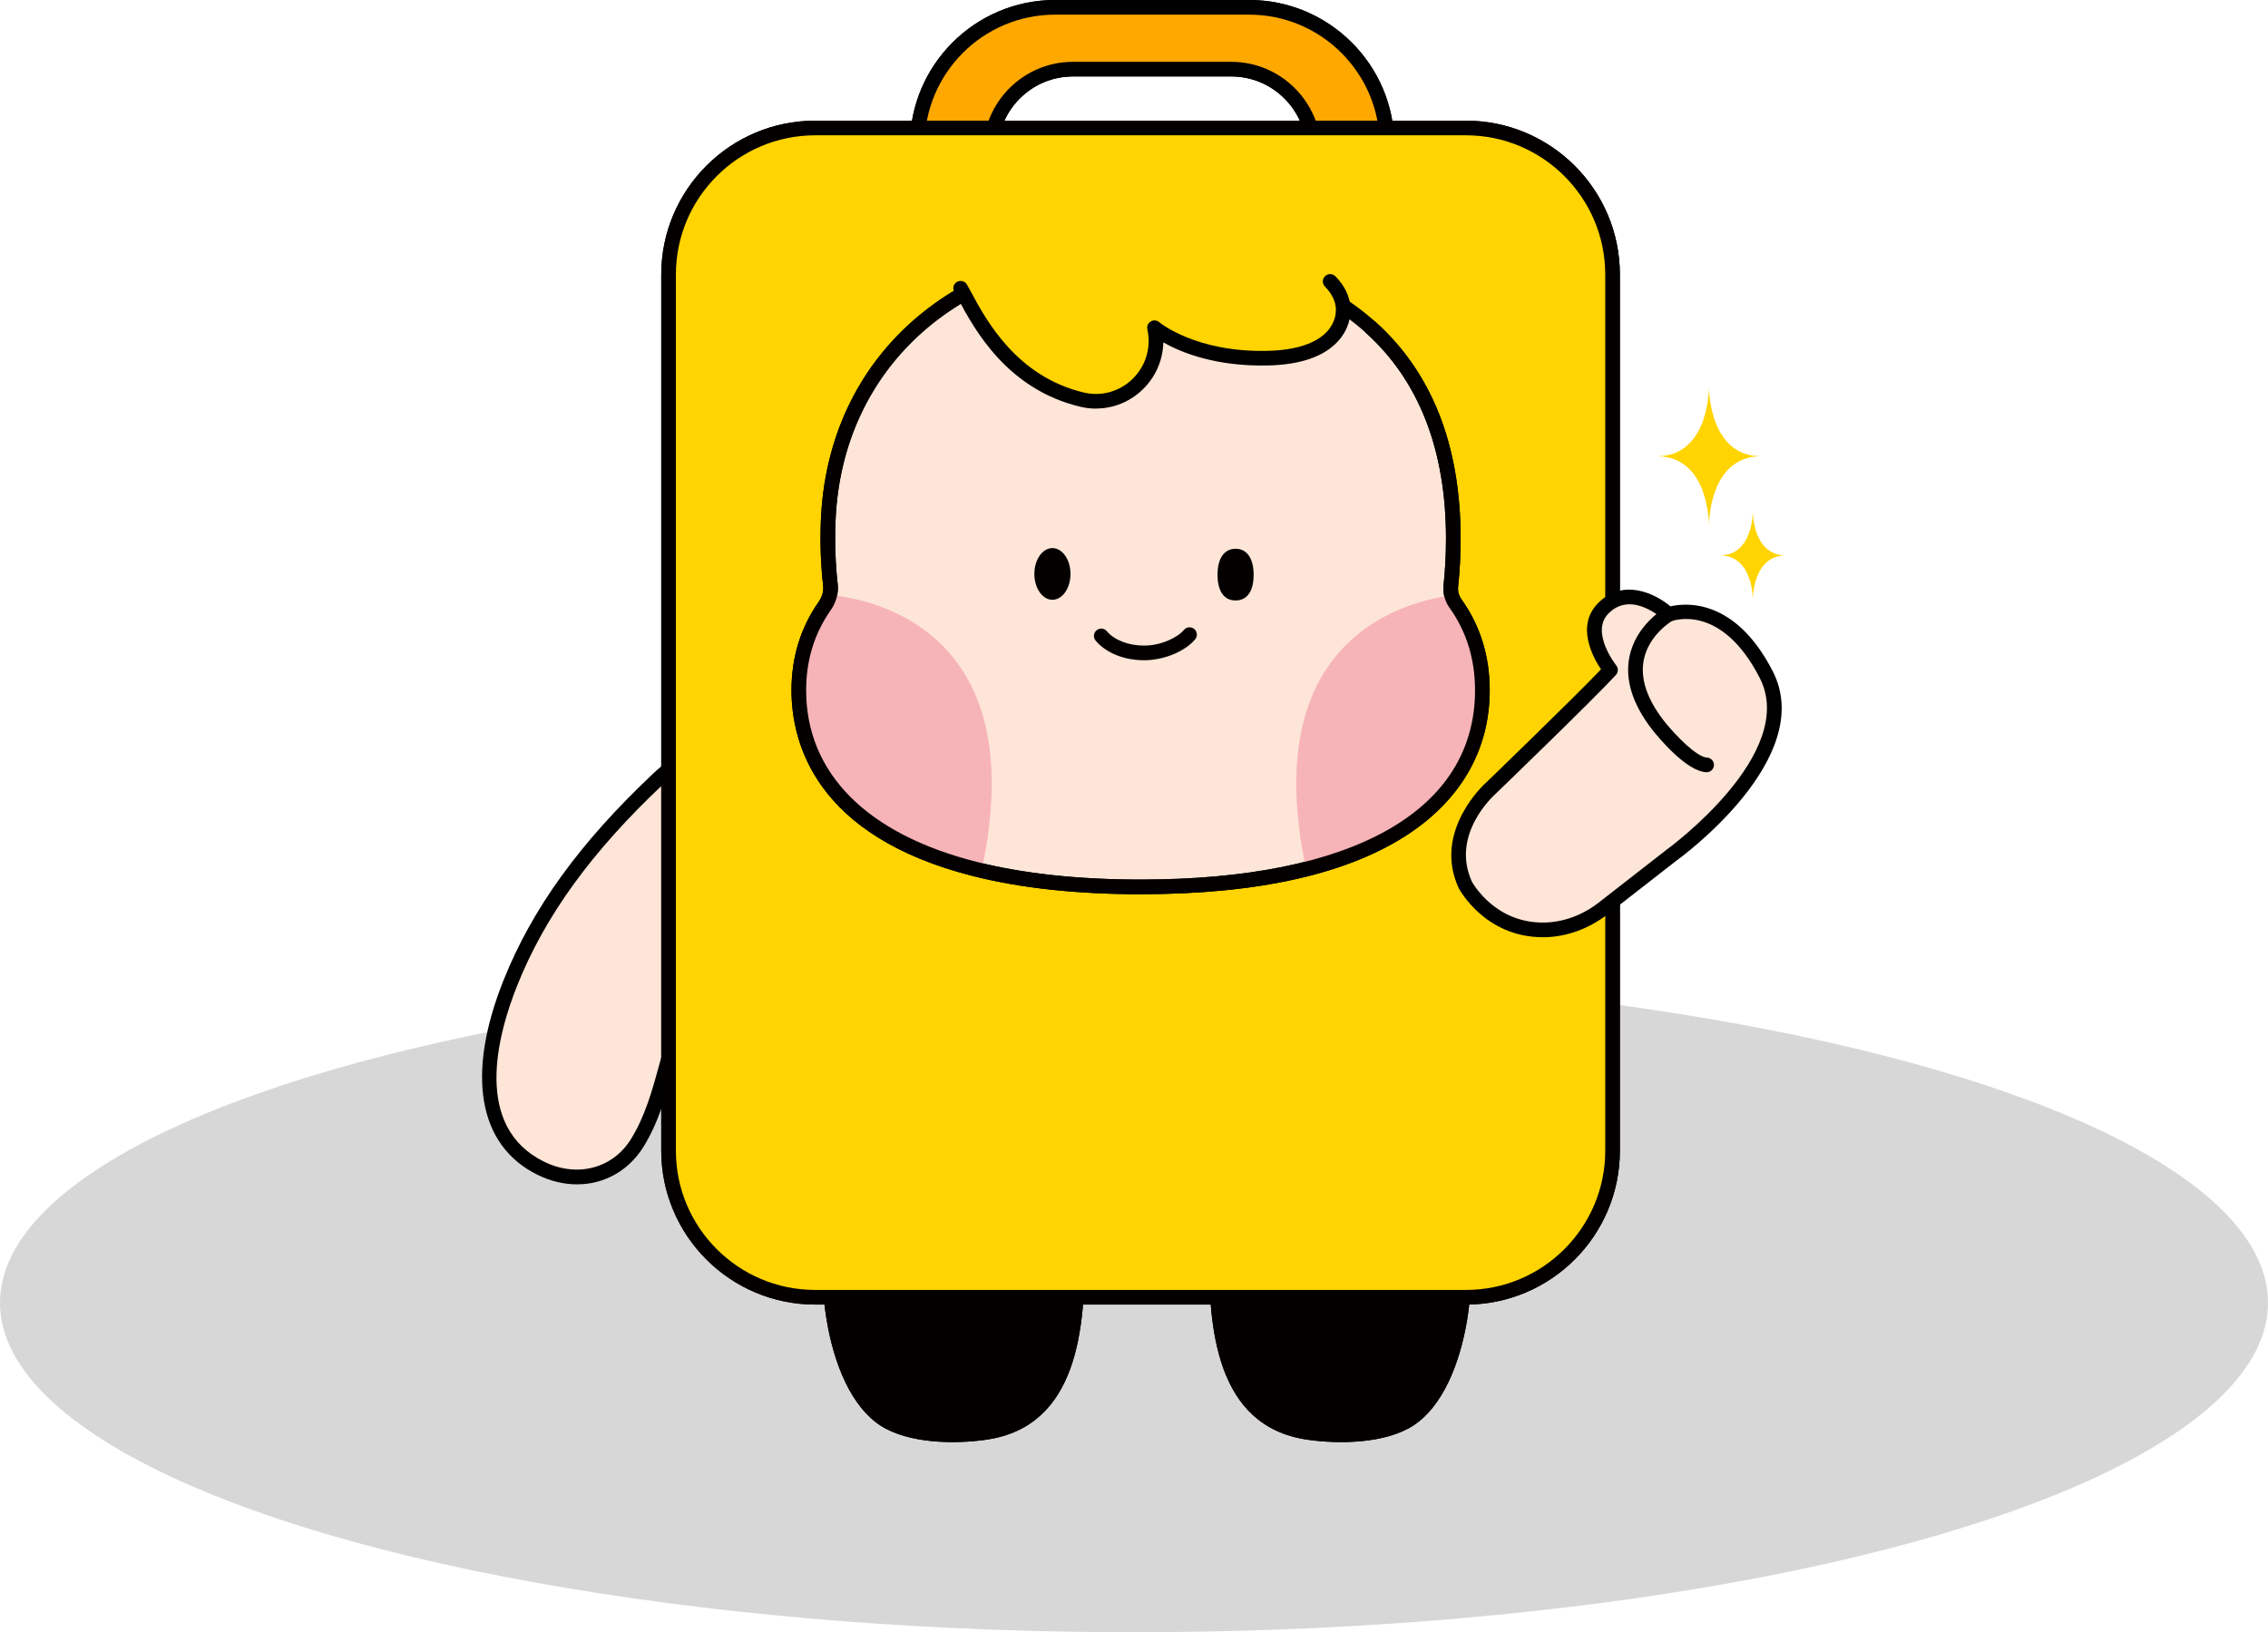
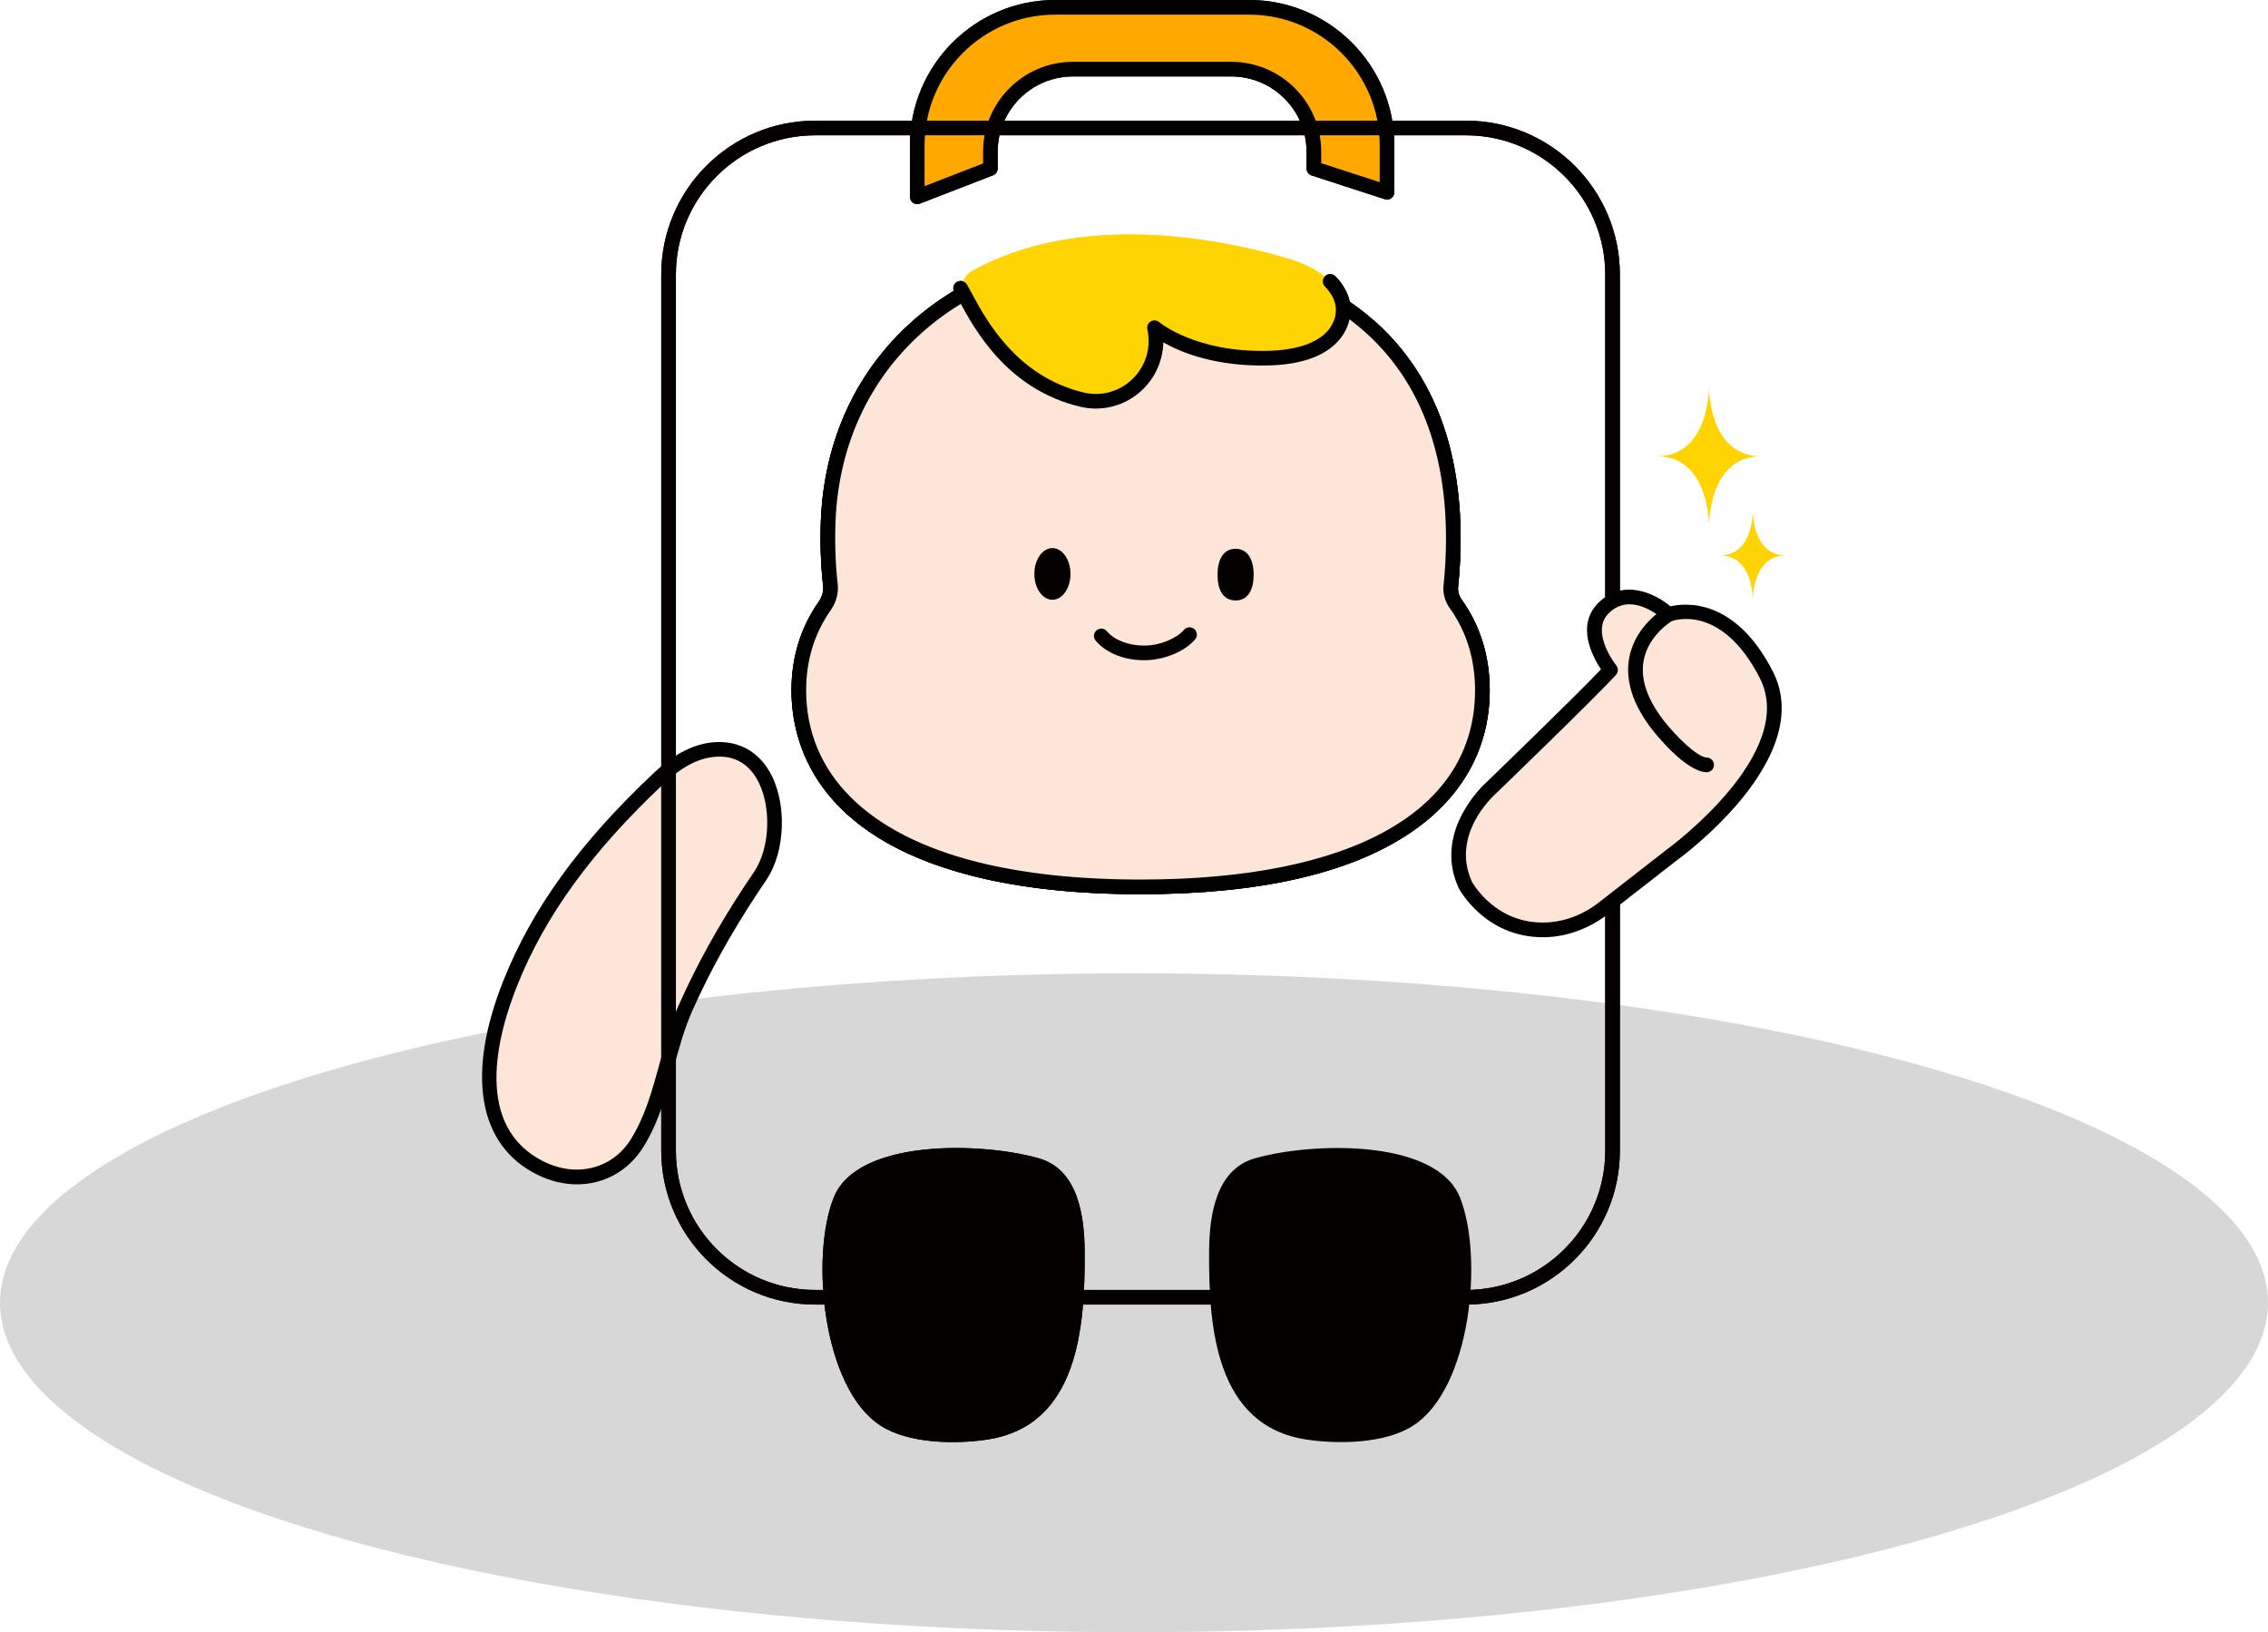
<svg xmlns="http://www.w3.org/2000/svg" id="_레이어_2" data-name="레이어 2" viewBox="0 0 1067 767.92">
  <defs>
    <style>
      .cls-1 {
        fill: #fde5d7;
      }

      .cls-1, .cls-2, .cls-3, .cls-4, .cls-5, .cls-6, .cls-7 {
        stroke-width: 0px;
      }

      .cls-2 {
        fill: #ffa800;
      }

      .cls-3 {
        fill: #ffd400;
      }

      .cls-5 {
        fill: #f7b4b8;
      }

      .cls-6 {
        fill: #040000;
      }

      .cls-7 {
        fill: #9b9b9b;
        isolation: isolate;
        opacity: .4;
      }
    </style>
  </defs>
  <g id="_레이어_1-2" data-name=" 레이어 1">
    <g>
      <ellipse class="cls-7" cx="533.5" cy="612.92" rx="533.5" ry="155" />
      <g id="_레이어_1-2" data-name=" 레이어 1-2">
        <g>
          <path class="cls-6" d="m464.11,677.33c-15.08,2.19-36.73,1.83-49.8-6.59-27.36-17.61-33.14-79.74-22.05-107.37,11.1-27.64,69.45-26.14,96.53-18.39,18.45,5.27,21.37,27.24,21.49,43.53.27,35.86-2.96,82.54-46.17,88.81Z" />
          <path class="cls-6" d="m615,677.33c15.08,2.19,36.73,1.83,49.8-6.59,27.36-17.61,33.14-79.74,22.05-107.37-11.1-27.64-69.45-26.14-96.53-18.39-18.45,5.27-21.37,27.24-21.49,43.53-.27,35.86,2.96,82.54,46.17,88.81Z" />
          <g>
            <path class="cls-1" d="m325.97,466.65c-1.17,2.46-2.3,4.93-3.41,7.42-9.16,20.59-10.76,44.31-22.82,63.71-9.87,15.89-28.77,20.04-45.4,11.8-33.76-16.7-25.65-58.6-14.25-87.13,14.99-37.52,40.41-68.56,69.6-96.06,7.15-6.74,15.73-12.62,25.49-13.68,30.66-3.34,35.48,40.25,22.45,59.38-11.84,17.38-22.63,35.55-31.65,54.56h0Z" />
            <path class="cls-4" d="m271.44,557.2c-6.12,0-12.47-1.47-18.63-4.52-27.85-13.78-33.65-47.12-15.92-91.49,13.51-33.83,35.89-64.74,70.44-97.29,9.38-8.83,18.36-13.6,27.48-14.6,11.5-1.24,21.08,3.47,26.98,13.3,8.57,14.28,7.97,37.83-1.3,51.45-12.66,18.57-22.92,36.26-31.39,54.09h0c-1.16,2.43-2.29,4.89-3.38,7.34-3.74,8.41-6.26,17.63-8.7,26.54-3.48,12.73-7.08,25.9-14.34,37.59-7.1,11.42-18.69,17.59-31.22,17.59h-.02Zm67.03-201.22c-.95,0-1.92.06-2.92.16-7.57.82-15.26,5-23.5,12.77-33.79,31.84-55.63,61.97-68.76,94.83-9.53,23.87-20.58,66.36,12.58,82.76,15.49,7.67,32.33,3.33,40.94-10.54,6.73-10.83,10.04-22.94,13.55-35.76,2.51-9.17,5.1-18.65,9.06-27.53,1.12-2.52,2.27-5.02,3.45-7.5,8.62-18.15,19.06-36.15,31.91-55.02,7.79-11.43,8.3-32,1.09-44.02-4.05-6.74-9.89-10.16-17.4-10.16h0Zm-12.49,110.67h.02-.02Z" />
          </g>
          <g>
            <path class="cls-2" d="m587.69,3.45h-91.31c-35.82,0-64.85,29.03-64.85,64.85v24.3l34.42-13.32v-7.88c0-21.46,17.4-38.85,38.85-38.85h74.47c21.46,0,38.85,17.4,38.85,38.85v7.88l34.42,11.18v-22.15c0-35.82-29.03-64.85-64.85-64.85Z" />
            <path class="cls-4" d="m431.53,96.05c-.68,0-1.37-.21-1.95-.6-.94-.64-1.5-1.71-1.5-2.85v-24.3c0-37.67,30.64-68.31,68.3-68.31h91.31c37.66,0,68.3,30.64,68.3,68.3v22.15c0,1.1-.53,2.14-1.42,2.79-.9.65-2.04.83-3.09.49l-34.42-11.18c-1.42-.46-2.39-1.78-2.39-3.28v-7.88c0-19.53-15.88-35.41-35.41-35.41h-74.47c-19.53,0-35.41,15.88-35.41,35.41v7.88c0,1.42-.87,2.7-2.2,3.22l-34.42,13.32c-.4.16-.82.23-1.24.23h0ZM496.38,6.89c-33.86,0-61.41,27.55-61.41,61.41v19.27l27.53-10.66v-5.52c0-23.33,18.97-42.3,42.3-42.3h74.47c23.33,0,42.3,18.97,42.3,42.3v5.38l27.53,8.94v-17.41c0-33.86-27.55-61.41-61.41-61.41h-91.31,0Z" />
          </g>
          <g>
-             <rect class="cls-3" x="314.54" y="60.21" width="444.09" height="550.1" rx="68.94" ry="68.94" />
            <path class="cls-6" d="m689.7,613.76h-306.22c-39.92,0-72.39-32.47-72.39-72.39V129.16c0-39.92,32.47-72.39,72.39-72.39h306.22c39.92,0,72.39,32.47,72.39,72.39v412.22c0,39.92-32.47,72.39-72.39,72.39ZM383.48,63.66c-36.12,0-65.5,29.38-65.5,65.5v412.22c0,36.12,29.38,65.5,65.5,65.5h306.22c36.12,0,65.5-29.38,65.5-65.5V129.16c0-36.12-29.38-65.5-65.5-65.5h-306.22Z" />
          </g>
          <g>
            <path class="cls-1" d="m684.8,284.05c-1.74-2.43-2.57-5.36-2.26-8.29.76-7.14,1.18-14.58,1.18-22.36,0-88.9-57.18-134.35-150.52-134.94-80.51-.51-140.57,50.45-143.57,126.69-.42,10.59-.02,20.59,1.05,30.05.19,1.7.03,3.39-.4,5.03-.46,1.73-1.23,3.38-2.29,4.89-8.37,11.9-12.19,25.37-12.19,39.64,0,35.71,23.33,69.06,82.92,84.11,21.19,5.35,46.92,8.41,77.87,8.41,118,0,160.79-44.11,160.79-92.52,0-14.69-3.89-28.53-12.58-40.69h0Z" />
            <path class="cls-4" d="m536.59,420.71c-29.86,0-56.34-2.86-78.71-8.51-74.41-18.79-85.52-62.86-85.52-87.46,0-15.52,4.31-29.53,12.81-41.62.82-1.18,1.42-2.45,1.78-3.79.34-1.27.44-2.53.3-3.74-1.12-9.85-1.48-20.13-1.07-30.57,3.01-76.69,62.9-130,145.8-130h1.23c48.11.3,85.96,12.15,112.5,35.19,27.5,23.89,41.45,58.6,41.45,103.19,0,7.72-.4,15.36-1.19,22.73-.22,2.03.36,4.13,1.64,5.91h0c8.78,12.28,13.23,26.64,13.23,42.7,0,27.47-13.03,50.74-37.67,67.27-28.37,19.04-70.95,28.69-126.57,28.69v.02Zm-4.59-298.8c-79.01,0-136.07,50.59-138.92,123.38-.39,10.09-.05,20.03,1.03,29.52.24,2.07.07,4.19-.49,6.3-.57,2.13-1.51,4.14-2.8,5.97-7.67,10.91-11.56,23.57-11.56,37.65,0,39,28.52,67.69,80.32,80.77,21.81,5.51,47.73,8.31,77.03,8.31,99.99,0,157.34-32.46,157.34-89.08,0-14.58-4.01-27.59-11.94-38.68-2.26-3.16-3.28-6.95-2.88-10.66.76-7.11,1.15-14.52,1.15-21.99,0-84.19-52.24-130.89-147.1-131.49h-1.18Z" />
          </g>
          <path class="cls-5" d="m393.51,280.22c-.46,1.73-1.23,3.38-2.29,4.89-8.37,11.9-12.19,25.37-12.19,39.64,0,35.71,23.33,69.06,82.92,84.11,22.56-106.18-43.43-125.22-68.44-128.63h0Z" />
          <path class="cls-5" d="m682.95,280.08c.53,1.78,1.14,3.28,2.38,4.72,9.51,11,12.05,25.67,12.05,39.93,0,35.71-23.33,69.06-82.92,84.11-22.56-106.18,43.48-125.36,68.49-128.76h0Z" />
          <ellipse class="cls-6" cx="495.12" cy="270.02" rx="8.5" ry="12.16" />
          <path class="cls-6" d="m589.79,270.34c0,6.72-2.34,12.16-8.5,12.16s-8.5-5.44-8.5-12.16,2.59-12.16,8.5-12.16,8.5,5.44,8.5,12.16Z" />
          <path class="cls-3" d="m452.21,136.46h0s10.86,40.68,56.88,51.57c19.92,4.71,38.12-12.95,34.2-33.04-.05-.26-.11-.53-.16-.81,0,0,17.5,15.23,53.51,14.32,36.01-.91,35.2-21.82,35.2-21.82,0,0,2.66-16.73-26.75-25.27-32.75-9.51-97.1-21.76-147.42,5.91-3.33,1.83-5.4,5.33-5.48,9.12h0Z" />
          <path class="cls-4" d="m515.58,192.23c-2.42,0-4.85-.28-7.27-.85-34.66-8.2-49.98-36.68-57.34-50.36-.77-1.43-1.44-2.67-2.02-3.68-.95-1.64-.39-3.76,1.26-4.71,1.64-.95,3.76-.39,4.71,1.26.62,1.06,1.32,2.37,2.13,3.87,6.88,12.8,21.22,39.42,52.86,46.92,8.17,1.93,16.69-.41,22.79-6.28,6.15-5.91,8.86-14.42,7.23-22.74l-.16-.77c-.3-1.45.36-2.92,1.64-3.67s2.89-.59,4,.38c.16.13,17.11,14.31,51.16,13.47,12.88-.33,22.44-3.42,27.64-8.97,4.27-4.55,4.21-9.24,4.21-9.28,0-.22,0-.45.04-.67.02-.17.63-5.5-5.12-11.31-1.34-1.35-1.33-3.54.02-4.88,1.35-1.34,3.54-1.33,4.88.02,7.49,7.56,7.25,15.18,7.08,16.89-.02,1.52-.45,7.95-6.08,13.93-6.58,7.02-17.51,10.76-32.49,11.14-24.82.61-41.19-6.15-49.46-10.86-.17,8.32-3.62,16.33-9.8,22.26-6,5.77-13.83,8.87-21.89,8.87v.02Z" />
          <path class="cls-6" d="m536.59,420.71c-29.86,0-56.34-2.86-78.71-8.51-74.41-18.79-85.52-62.86-85.52-87.46,0-15.52,4.31-29.53,12.81-41.62.82-1.18,1.42-2.45,1.78-3.79.34-1.27.44-2.53.3-3.74-1.12-9.85-1.48-20.13-1.07-30.57,1.8-45.8,23.47-83.89,61.04-107.25,1.62-1,3.74-.51,4.75,1.1,1,1.62.51,3.74-1.11,4.75-35.56,22.12-56.09,58.22-57.79,101.67-.39,10.09-.05,20.03,1.03,29.52.24,2.07.07,4.19-.49,6.3-.57,2.13-1.51,4.14-2.8,5.97-7.67,10.91-11.56,23.57-11.56,37.65,0,39,28.52,67.69,80.32,80.77,21.81,5.51,47.73,8.31,77.03,8.31,99.99,0,157.34-32.46,157.34-89.08,0-14.58-4.01-27.59-11.94-38.68-2.26-3.16-3.28-6.95-2.88-10.66.76-7.11,1.15-14.52,1.15-21.99,0-41.73-12.68-74.28-37.69-96.77-1.41-1.27-1.53-3.45-.26-4.87,1.27-1.41,3.45-1.53,4.87-.25,26.53,23.85,39.98,58.13,39.98,101.9,0,7.72-.4,15.36-1.19,22.73-.22,2.03.36,4.13,1.64,5.91,8.78,12.28,13.23,26.65,13.23,42.7,0,27.47-13.03,50.74-37.67,67.27-28.37,19.04-70.95,28.69-126.57,28.69v.02Z" />
          <path class="cls-6" d="m464.11,677.33c-15.08,2.19-36.73,1.83-49.8-6.59-27.36-17.61-33.14-79.74-22.05-107.37,11.1-27.64,69.45-26.14,96.53-18.39,18.45,5.27,21.37,27.24,21.49,43.53.27,35.86-2.96,82.54-46.17,88.81Z" />
-           <path class="cls-6" d="m615,677.33c15.08,2.19,36.73,1.83,49.8-6.59,27.36-17.61,33.14-79.74,22.05-107.37-11.1-27.64-69.45-26.14-96.53-18.39-18.45,5.27-21.37,27.24-21.49,43.53-.27,35.86,2.96,82.54,46.17,88.81Z" />
+           <path class="cls-6" d="m615,677.33Z" />
          <g>
            <path class="cls-2" d="m587.69,3.45h-91.31c-35.82,0-64.85,29.03-64.85,64.85v24.3l34.42-13.32v-7.88c0-21.46,17.4-38.85,38.85-38.85h74.47c21.46,0,38.85,17.4,38.85,38.85v7.88l34.42,11.18v-22.15c0-35.82-29.03-64.85-64.85-64.85Z" />
            <path class="cls-4" d="m431.53,96.05c-.68,0-1.37-.21-1.95-.6-.94-.64-1.5-1.71-1.5-2.85v-24.3c0-37.67,30.64-68.31,68.3-68.31h91.31c37.66,0,68.3,30.64,68.3,68.3v22.15c0,1.1-.53,2.14-1.42,2.79-.9.65-2.04.83-3.09.49l-34.42-11.18c-1.42-.46-2.39-1.78-2.39-3.28v-7.88c0-19.53-15.88-35.41-35.41-35.41h-74.47c-19.53,0-35.41,15.88-35.41,35.41v7.88c0,1.42-.87,2.7-2.2,3.22l-34.42,13.32c-.4.16-.82.23-1.24.23h0ZM496.38,6.89c-33.86,0-61.41,27.55-61.41,61.41v19.27l27.53-10.66v-5.52c0-23.33,18.97-42.3,42.3-42.3h74.47c23.33,0,42.3,18.97,42.3,42.3v5.38l27.53,8.94v-17.41c0-33.86-27.55-61.41-61.41-61.41h-91.31,0Z" />
          </g>
          <g>
-             <rect class="cls-3" x="314.54" y="60.21" width="444.09" height="550.1" rx="68.94" ry="68.94" />
            <path class="cls-6" d="m689.7,613.76h-306.22c-39.92,0-72.39-32.47-72.39-72.39V129.16c0-39.92,32.47-72.39,72.39-72.39h306.22c39.92,0,72.39,32.47,72.39,72.39v412.22c0,39.92-32.47,72.39-72.39,72.39ZM383.48,63.66c-36.12,0-65.5,29.38-65.5,65.5v412.22c0,36.12,29.38,65.5,65.5,65.5h306.22c36.12,0,65.5-29.38,65.5-65.5V129.16c0-36.12-29.38-65.5-65.5-65.5h-306.22Z" />
          </g>
          <g>
            <path class="cls-1" d="m684.8,284.05c-1.74-2.43-2.57-5.36-2.26-8.29.76-7.14,1.18-14.58,1.18-22.36,0-88.9-57.18-134.35-150.52-134.94-80.51-.51-140.57,50.45-143.57,126.69-.42,10.59-.02,20.59,1.05,30.05.19,1.7.03,3.39-.4,5.03-.46,1.73-1.23,3.38-2.29,4.89-8.37,11.9-12.19,25.37-12.19,39.64,0,35.71,23.33,69.06,82.92,84.11,21.19,5.35,46.92,8.41,77.87,8.41,118,0,160.79-44.11,160.79-92.52,0-14.69-3.89-28.53-12.58-40.69h0Z" />
            <path class="cls-4" d="m536.59,420.71c-29.86,0-56.34-2.86-78.71-8.51-74.41-18.79-85.52-62.86-85.52-87.46,0-15.52,4.31-29.53,12.81-41.62.82-1.18,1.42-2.45,1.78-3.79.34-1.27.44-2.53.3-3.74-1.12-9.85-1.48-20.13-1.07-30.57,3.01-76.69,62.9-130,145.8-130h1.23c48.11.3,85.96,12.15,112.5,35.19,27.5,23.89,41.45,58.6,41.45,103.19,0,7.72-.4,15.36-1.19,22.73-.22,2.03.36,4.13,1.64,5.91h0c8.78,12.28,13.23,26.64,13.23,42.7,0,27.47-13.03,50.74-37.67,67.27-28.37,19.04-70.95,28.69-126.57,28.69v.02Zm-4.59-298.8c-79.01,0-136.07,50.59-138.92,123.38-.39,10.09-.05,20.03,1.03,29.52.24,2.07.07,4.19-.49,6.3-.57,2.13-1.51,4.14-2.8,5.97-7.67,10.91-11.56,23.57-11.56,37.65,0,39,28.52,67.69,80.32,80.77,21.81,5.51,47.73,8.31,77.03,8.31,99.99,0,157.34-32.46,157.34-89.08,0-14.58-4.01-27.59-11.94-38.68-2.26-3.16-3.28-6.95-2.88-10.66.76-7.11,1.15-14.52,1.15-21.99,0-84.19-52.24-130.89-147.1-131.49h-1.18Z" />
          </g>
-           <path class="cls-5" d="m393.51,280.22c-.46,1.73-1.23,3.38-2.29,4.89-8.37,11.9-12.19,25.37-12.19,39.64,0,35.71,23.33,69.06,82.92,84.11,22.56-106.18-43.43-125.22-68.44-128.63h0Z" />
-           <path class="cls-5" d="m682.95,280.08c.53,1.78,1.14,3.28,2.38,4.72,9.51,11,12.05,25.67,12.05,39.93,0,35.71-23.33,69.06-82.92,84.11-22.56-106.18,43.48-125.36,68.49-128.76h0Z" />
          <ellipse class="cls-6" cx="495.12" cy="270.02" rx="8.5" ry="12.16" />
          <path class="cls-6" d="m589.79,270.34c0,6.72-2.34,12.16-8.5,12.16s-8.5-5.44-8.5-12.16,2.59-12.16,8.5-12.16,8.5,5.44,8.5,12.16Z" />
          <path class="cls-3" d="m452.21,136.46h0s10.86,40.68,56.88,51.57c19.92,4.71,38.12-12.95,34.2-33.04-.05-.26-.11-.53-.16-.81,0,0,17.5,15.23,53.51,14.32,36.01-.91,35.2-21.82,35.2-21.82,0,0,2.66-16.73-26.75-25.27-32.75-9.51-97.1-21.76-147.42,5.91-3.33,1.83-5.4,5.33-5.48,9.12h0Z" />
          <path class="cls-4" d="m515.58,192.23c-2.42,0-4.85-.28-7.27-.85-34.66-8.2-49.98-36.68-57.34-50.36-.77-1.43-1.44-2.67-2.02-3.68-.95-1.64-.39-3.76,1.26-4.71,1.64-.95,3.76-.39,4.71,1.26.62,1.06,1.32,2.37,2.13,3.87,6.88,12.8,21.22,39.42,52.86,46.92,8.17,1.93,16.69-.41,22.79-6.28,6.15-5.91,8.86-14.42,7.23-22.74l-.16-.77c-.3-1.45.36-2.92,1.64-3.67s2.89-.59,4,.38c.16.13,17.11,14.31,51.16,13.47,12.88-.33,22.44-3.42,27.64-8.97,4.27-4.55,4.21-9.24,4.21-9.28,0-.22,0-.45.04-.67.02-.17.63-5.5-5.12-11.31-1.34-1.35-1.33-3.54.02-4.88,1.35-1.34,3.54-1.33,4.88.02,7.49,7.56,7.25,15.18,7.08,16.89-.02,1.52-.45,7.95-6.08,13.93-6.58,7.02-17.51,10.76-32.49,11.14-24.82.61-41.19-6.15-49.46-10.86-.17,8.32-3.62,16.33-9.8,22.26-6,5.77-13.83,8.87-21.89,8.87v.02Z" />
-           <path class="cls-6" d="m536.59,420.71c-29.86,0-56.34-2.86-78.71-8.51-74.41-18.79-85.52-62.86-85.52-87.46,0-15.52,4.31-29.53,12.81-41.62.82-1.18,1.42-2.45,1.78-3.79.34-1.27.44-2.53.3-3.74-1.12-9.85-1.48-20.13-1.07-30.57,1.8-45.8,23.47-83.89,61.04-107.25,1.62-1,3.74-.51,4.75,1.1,1,1.62.51,3.74-1.11,4.75-35.56,22.12-56.09,58.22-57.79,101.67-.39,10.09-.05,20.03,1.03,29.52.24,2.07.07,4.19-.49,6.3-.57,2.13-1.51,4.14-2.8,5.97-7.67,10.91-11.56,23.57-11.56,37.65,0,39,28.52,67.69,80.32,80.77,21.81,5.51,47.73,8.31,77.03,8.31,99.99,0,157.34-32.46,157.34-89.08,0-14.58-4.01-27.59-11.94-38.68-2.26-3.16-3.28-6.95-2.88-10.66.76-7.11,1.15-14.52,1.15-21.99,0-41.73-12.68-74.28-37.69-96.77-1.41-1.27-1.53-3.45-.26-4.87,1.27-1.41,3.45-1.53,4.87-.25,26.53,23.85,39.98,58.13,39.98,101.9,0,7.72-.4,15.36-1.19,22.73-.22,2.03.36,4.13,1.64,5.91,8.78,12.28,13.23,26.65,13.23,42.7,0,27.47-13.03,50.74-37.67,67.27-28.37,19.04-70.95,28.69-126.57,28.69v.02Z" />
          <g>
            <path class="cls-1" d="m726.81,437.47c9.98-.21,19.55-3.96,27.42-10.09l31.93-24.88s64.62-46.43,44.79-85.13c-19.83-38.7-45.95-28.29-45.95-28.29,0,0-17.3-16.43-30.71-2.9-11.05,11.13,3.39,29.03,3.39,29.03-9.92,10.88-56.62,55.95-56.62,55.95,0,0-23.07,20.41-11.7,45.15,0,0,11.58,21.74,37.46,21.18h0Z" />
            <path class="cls-4" d="m725.81,440.93c-26.92,0-38.99-22.06-39.5-23.01-.03-.06-.06-.12-.09-.18-12.3-26.75,12.29-48.95,12.54-49.17.34-.33,41.72-40.27,54.45-53.65-3.88-5.8-11.89-20.57-1.38-31.16,11.65-11.75,26.56-4.75,34.04,1.51,7.13-1.66,30.45-3.96,48.14,30.55,20.94,40.87-43.12,87.53-45.85,89.5l-31.82,24.8c-8.67,6.75-19.13,10.59-29.46,10.82h0c-.36,0-.72,0-1.08,0h0Zm1-3.45h.02-.02Zm-34.37-22.73c.85,1.53,11.43,19.78,34.3,19.28h0c8.86-.2,17.87-3.52,25.37-9.37l31.93-24.88c.73-.53,62.1-45.23,43.85-80.83-18.05-35.21-40.68-27.03-41.63-26.66-1.24.48-2.66.21-3.63-.71-.6-.57-15.04-13.92-25.89-2.97-8.73,8.79,3.5,24.28,3.63,24.44,1.06,1.32,1,3.22-.14,4.48-9.88,10.84-54.87,54.27-56.78,56.11-.96.86-21.04,19.11-11,41.12v-.02Z" />
          </g>
          <g>
            <path class="cls-1" d="m785,289.07s-31.44,17.9-5,52.08c0,0,14.51,18.38,22.9,18.7" />
            <path class="cls-4" d="m802.9,363.3h-.13c-9.49-.36-22.88-16.74-25.47-20.01-9.28-11.99-12.88-23.5-10.73-34.24,3-15,16.17-22.65,16.73-22.97,1.65-.94,3.76-.36,4.7,1.29.94,1.65.36,3.75-1.28,4.7-.13.07-11.05,6.51-13.4,18.4-1.71,8.68,1.46,18.29,9.41,28.58,5.6,7.09,15.62,17.19,20.3,17.37,1.9.07,3.39,1.68,3.31,3.58-.07,1.86-1.6,3.31-3.45,3.31h0Z" />
          </g>
          <path class="cls-3" d="m804,247.58s.44-32.92-24.54-32.92h0c24.98,0,24.54-32.92,24.54-32.92h0s-.44,32.92,24.54,32.92h0c-24.98,0-24.54,32.92-24.54,32.92h0Z" />
          <path class="cls-3" d="m824.65,282.18s.28-20.87-15.55-20.87h0c15.83,0,15.55-20.87,15.55-20.87h0s-.28,20.87,15.55,20.87h0c-15.83,0-15.55,20.87-15.55,20.87h0Z" />
          <path class="cls-6" d="m538.19,310.62c-9.38,0-17.89-3.45-22.73-9.22-1.23-1.46-1.04-3.64.42-4.85,1.46-1.23,3.64-1.04,4.85.42,3.5,4.17,10.19,6.76,17.45,6.76,8.18,0,15.8-3.8,18.81-7.38,1.23-1.46,3.4-1.64,4.86-.42,1.46,1.23,1.64,3.4.42,4.86-4.87,5.79-14.78,9.84-24.08,9.84h0Z" />
        </g>
      </g>
    </g>
  </g>
</svg>